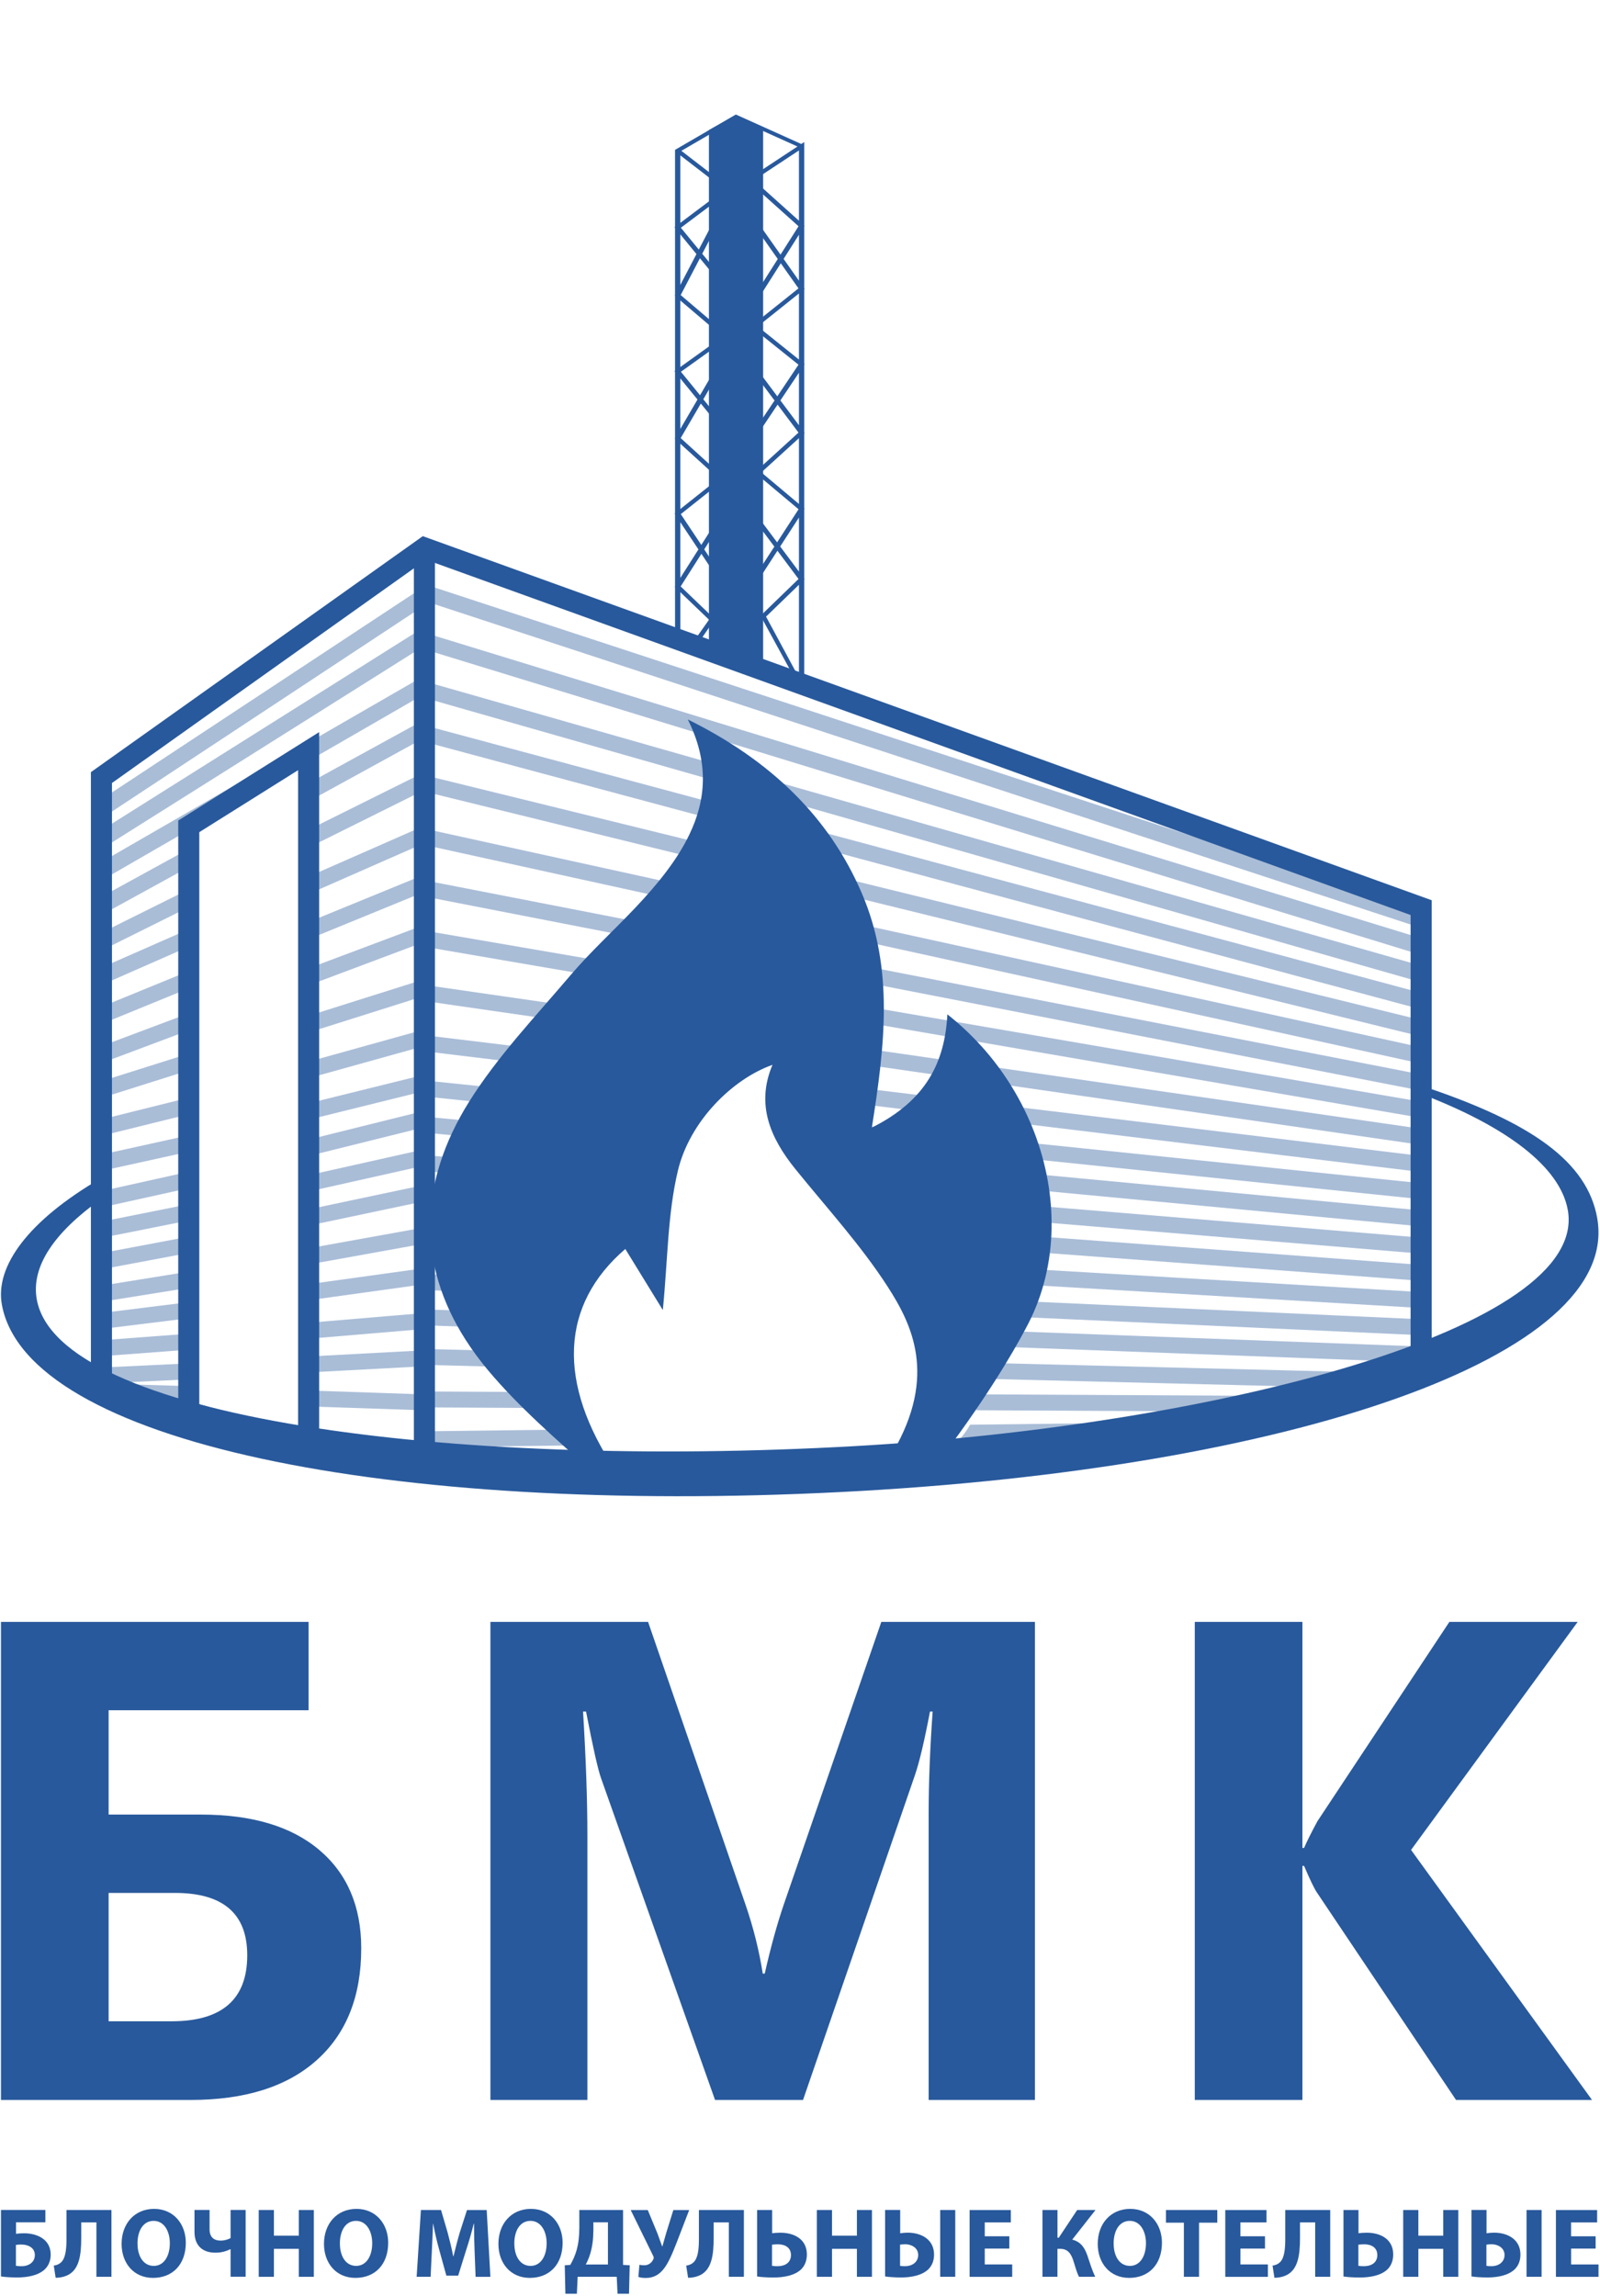
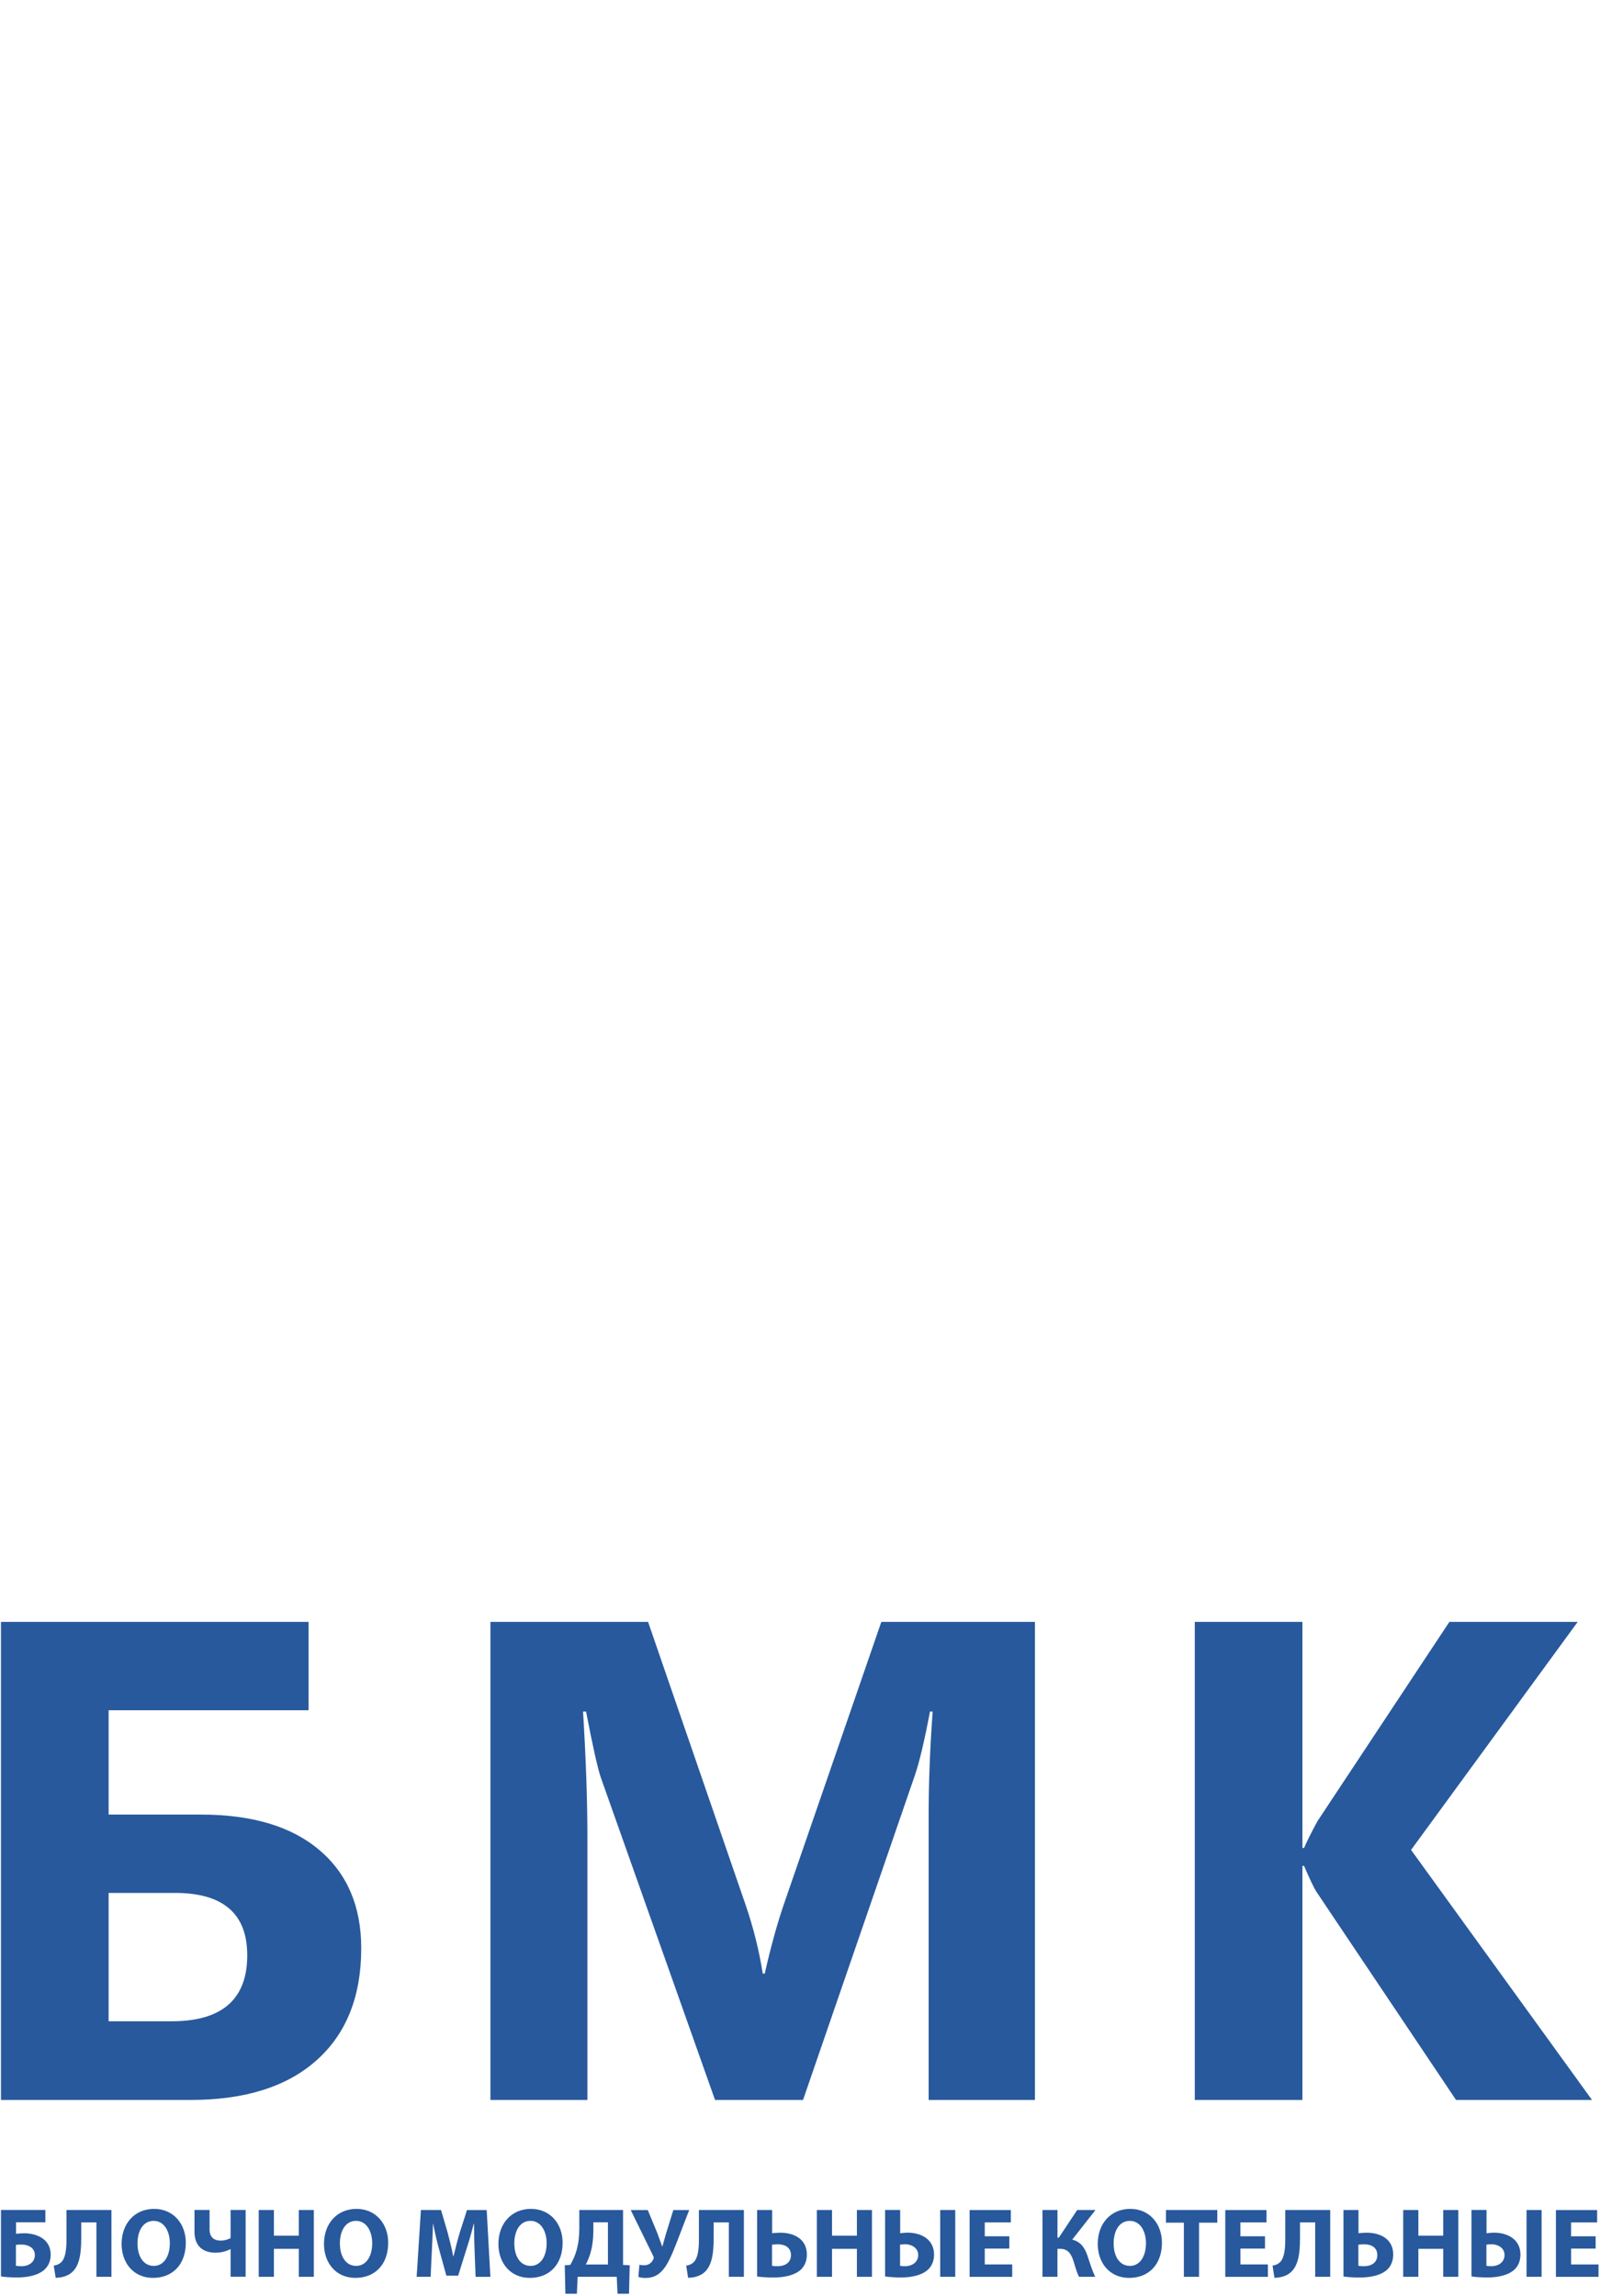
<svg xmlns="http://www.w3.org/2000/svg" width="304" height="436" viewBox="0 0 304 436" fill="none">
  <g clip-path="url(#clip0_873_41)">
    <path d="M303.471 231.33C301.551 220.647 291.065 213.169 270.148 206.226V207.803C286.233 213.965 296.406 221.589 297.883 229.808C301.919 252.287 231.428 270.745 162.354 274.65C85.278 279.004 11.023 269.253 6.987 246.784C5.858 240.491 10.378 234.016 19.146 227.772V223.797C5.334 231.844 -0.97 240.511 0.355 247.782C5.137 273.975 73.96 287.706 159.653 283.373C245.346 279.044 308.162 257.528 303.466 231.33H303.471Z" fill="#28599C" />
    <path d="M35.865 156.939L58.636 142.658V274.488L35.865 268.225V156.939Z" stroke="#28599C" stroke-width="4" stroke-miterlimit="10" />
    <path d="M80.637 104.064V274.488" stroke="#28599C" stroke-width="4" stroke-miterlimit="10" />
    <path d="M139.795 21.896L134.695 24.706V124.015L144.995 126.955V24.238L139.795 21.896Z" fill="#28599C" />
    <path d="M151.349 129.499C151.591 129.486 151.833 129.478 152.075 129.474C152.332 129.474 152.573 129.495 152.805 129.537V110.081L152.881 110.009L152.805 109.908V96.741L152.881 96.628L152.805 96.564V82.298L152.886 82.226L152.805 82.117V69.287L152.886 69.165L152.805 69.102V54.936L152.891 54.869L152.805 54.747V42.995L152.876 42.885L152.805 42.822V26.976L152.241 27.347L139.81 21.749L128.255 28.463V43.083L128.149 43.163L128.255 43.29V56.044L128.195 56.158L128.255 56.208V70.424L128.149 70.5L128.255 70.63V83.187L128.195 83.296L128.255 83.355V97.474L128.175 97.537L128.255 97.66V111.34L128.19 111.442L128.255 111.505V121.921C128.573 122.027 128.915 122.111 129.263 122.187V112.469L134.715 117.697L130.986 122.97C131.289 123.067 131.591 123.164 131.893 123.261L135.34 118.295L139.85 122.62L144.924 117.713L151.354 129.499H151.349ZM142.057 113.308L147.711 104.593L151.722 109.959L144.975 116.492L142.062 113.308H142.057ZM141.75 85.79L147.741 76.843L151.717 82.159L144.007 89.176L142.057 87.542L142.737 86.999L141.75 85.786V85.79ZM141.145 85.049L133.627 75.832L139.487 65.803L147.162 76.064L141.145 85.044V85.049ZM141.533 86.923L141.422 87.011L141.11 86.746L141.236 86.556L141.533 86.923ZM142.057 61.52L142.657 62L139.391 64.607L138.641 63.967L142.057 61.52ZM141.815 60.286L141.992 60.008L142.294 60.378L142.097 60.517L141.81 60.29L141.815 60.286ZM147.691 75.276L140.298 65.386L140.021 65.142L143.302 62.522L151.712 69.266L147.686 75.276H147.691ZM142.742 61.031L143.518 60.475L142.49 59.224L148.351 50.004L151.712 54.768L143.307 61.482L142.742 61.031ZM148.3 48.361L140.298 37.018L139.704 36.542L142.495 34.701L151.722 42.974L148.3 48.361ZM139.054 36.036L139.024 36.011L141.714 33.994L141.901 34.162L139.054 36.036ZM139.195 37.161L139.417 37.33L147.776 49.187L141.876 58.474L133.425 48.193L139.195 37.161ZM132.775 47.401L129.364 43.252L138.353 36.512L138.434 36.576L132.77 47.401H132.775ZM132.982 49.044L141.382 59.258L140.661 60.395L141.422 61.006L138.026 63.436L129.329 56.04L132.987 49.044H132.982ZM138.787 65.167L133.007 75.062L129.374 70.605L137.96 64.46L138.792 65.167H138.787ZM133.158 76.645L140.636 85.815L139.951 86.839L140.772 87.529L137.21 90.36L129.329 83.199L133.158 76.645ZM139.417 93.49L139.522 93.633L133.249 103.493L129.349 97.643L137.159 91.438L139.417 93.49ZM137.819 90.912L141.407 88.06L143.397 89.732L140.122 92.715L139.996 92.891L137.819 90.912ZM140.979 93.064L144.042 90.272L151.727 96.72L147.65 103.005L140.631 93.612L140.979 93.064ZM151.802 128.707L145.549 117.111L151.802 111.058V128.707ZM151.802 108.556L148.235 103.788L151.802 98.291V108.556ZM151.802 95.714L144.657 89.716L151.802 83.212V95.714ZM151.802 80.765L148.275 76.052L151.802 70.786V80.765ZM151.802 68.289L143.962 62L151.802 55.736V68.289ZM151.802 53.315L148.885 49.174L151.802 44.579V53.315ZM151.802 41.917L143.226 34.225L151.802 28.573V41.917ZM139.885 22.583L151.52 27.823L142.621 33.69L141.79 32.945L138.368 35.506L129.46 28.644L139.885 22.583ZM129.258 29.508L137.693 36.003L129.258 42.325V29.503V29.508ZM129.258 44.515L132.327 48.252L129.258 54.119V44.515ZM129.258 57.068L137.325 63.929L129.258 69.704V57.068ZM129.258 71.873L132.523 75.879L129.258 81.468V71.873ZM129.258 84.273L136.544 90.891L129.258 96.678V84.273ZM129.258 99.176L132.705 104.344L129.258 109.761V99.176ZM135.29 117.09L129.324 111.374L133.264 105.182L138.741 113.396L135.29 117.09ZM139.845 121.458L135.914 117.688L139.875 113.447L133.803 104.34L140.112 94.429L147.126 103.813L140.933 113.362L144.355 117.098L139.85 121.458H139.845Z" fill="#28599C" />
    <g opacity="0.4">
      <path d="M82.058 111.41L81.116 114.283L268.777 175.838L269.719 172.965L82.058 111.41Z" fill="#28599C" />
    </g>
    <g opacity="0.4">
      <path d="M82.011 120.576L81.125 123.467L268.797 180.987L269.683 178.096L82.011 120.576Z" fill="#28599C" />
    </g>
    <g opacity="0.4">
      <path d="M82.01 129.783L81.181 132.69L268.841 186.218L269.67 183.31L82.01 129.783Z" fill="#28599C" />
    </g>
    <g opacity="0.4">
      <path d="M81.98 138.116L81.196 141.036L268.862 191.391L269.645 188.471L81.98 138.116Z" fill="#28599C" />
    </g>
    <g opacity="0.4">
      <path d="M81.951 147.543L81.23 150.479L268.892 196.574L269.613 193.638L81.951 147.543Z" fill="#28599C" />
    </g>
    <g opacity="0.4">
      <path d="M81.913 157.659L81.265 160.612L268.927 201.769L269.574 198.816L81.913 157.659Z" fill="#28599C" />
    </g>
    <g opacity="0.4">
      <path d="M81.874 167.423L81.296 170.391L268.96 206.937L269.538 203.969L81.874 167.423Z" fill="#28599C" />
    </g>
    <g opacity="0.4">
      <path d="M81.848 176.945L81.337 179.925L269.001 212.138L269.512 209.158L81.848 176.945Z" fill="#28599C" />
    </g>
    <g opacity="0.4">
      <path d="M150.674 197.159C152.286 197.981 153.717 199.271 154.811 200.812L269.03 217.295L269.463 214.302L150.674 197.159Z" fill="#28599C" />
      <path d="M143.921 196.187L81.796 187.223L81.362 190.216L138.696 198.49C140.193 197.286 141.961 196.484 143.916 196.187H143.921Z" fill="#28599C" />
    </g>
    <g opacity="0.4">
      <path d="M134.468 204.754C134.508 204.638 134.564 204.492 134.629 204.316C134.77 203.933 134.927 203.56 135.093 203.202L81.76 196.742L81.397 199.745L133.833 206.1C134.045 205.656 134.251 205.208 134.468 204.764V204.754Z" fill="#28599C" />
      <path d="M156.907 205.843C157.063 206.861 157.073 207.889 156.896 208.886L269.069 222.477L269.432 219.473L156.907 205.838V205.843Z" fill="#28599C" />
    </g>
    <g opacity="0.4">
      <path d="M131.757 210.468L81.735 205.313L81.423 208.322L130.523 213.381C130.906 212.408 131.319 211.441 131.752 210.468H131.757Z" fill="#28599C" />
      <path d="M163.538 213.744C163.573 213.769 163.609 213.795 163.644 213.82C165.125 214.898 166.607 216.022 168.003 217.246L269.095 227.662L269.407 224.654L163.543 213.744H163.538Z" fill="#28599C" />
    </g>
    <g opacity="0.4">
      <path d="M121.034 217.386C121.689 216.877 122.385 216.439 123.1 216.066L81.72 212.176L81.438 215.184L119.487 218.762C119.971 218.273 120.485 217.814 121.034 217.386Z" fill="#28599C" />
      <path d="M171.323 220.601C172.165 221.608 172.921 222.687 173.561 223.846L269.105 232.835L269.387 229.827L171.318 220.601H171.323Z" fill="#28599C" />
    </g>
    <g opacity="0.4">
      <path d="M116.781 222.375L81.705 219.473L81.458 222.486L115.496 225.303C115.839 224.29 116.267 223.307 116.781 222.375Z" fill="#28599C" />
      <path d="M174.992 227.192C175.314 228.21 175.546 229.243 175.672 230.281L269.12 238.016L269.367 235.003L174.987 227.192H174.992Z" fill="#28599C" />
    </g>
    <g opacity="0.4">
      <path d="M114.7 228.689L81.695 226.235L81.468 229.249L114.524 231.703C114.504 230.695 114.559 229.682 114.7 228.684V228.689Z" fill="#28599C" />
      <path d="M180.031 233.542C180.998 234.484 181.875 235.548 182.641 236.767L269.135 243.192L269.362 240.178L180.031 233.542Z" fill="#28599C" />
    </g>
    <g opacity="0.4">
      <path d="M106.345 237.073C106.376 237.043 106.94 236.615 107.499 236.186C107.509 236.176 107.52 236.161 107.53 236.151C107.373 236.272 107.258 236.358 107.177 236.423C107.021 236.554 106.92 236.625 107.177 236.423C107.247 236.368 107.323 236.297 107.389 236.232C107.575 236.045 107.625 236.015 107.595 236.081C107.666 236 107.736 235.919 107.807 235.839L81.669 234.297L81.493 237.315L104.864 238.691C105.323 238.111 105.816 237.562 106.345 237.073Z" fill="#28599C" />
      <path d="M184.404 240.349C184.787 241.351 185.095 242.384 185.342 243.432L269.155 248.371L269.331 245.352L184.404 240.349Z" fill="#28599C" />
    </g>
    <g opacity="0.4">
      <path d="M102.184 242.944L81.65 242.012L81.514 245.03L101.1 245.917C101.387 244.894 101.745 243.901 102.184 242.939V242.944Z" fill="#28599C" />
      <path d="M185.937 246.743C186.062 247.751 186.153 248.764 186.204 249.782L269.181 253.546L269.317 250.527L185.937 246.743Z" fill="#28599C" />
    </g>
    <g opacity="0.4">
      <path d="M100.389 249.405L81.639 248.704L81.528 251.727L100.132 252.423C100.173 251.42 100.253 250.412 100.389 249.405Z" fill="#28599C" />
      <path d="M186.274 252.609C186.274 253.622 186.259 254.635 186.224 255.633L269.191 258.727L269.302 255.703L186.269 252.609H186.274Z" fill="#28599C" />
    </g>
    <g opacity="0.4">
      <path d="M100.248 256.686L81.019 256.207L80.944 259.23L100.641 259.719C100.465 258.706 100.334 257.689 100.243 256.686H100.248Z" fill="#28599C" />
      <path d="M186.113 258.818C186.098 259.825 186.113 260.833 186.113 261.841L269.211 263.902L269.286 260.878L186.113 258.812V258.818Z" fill="#28599C" />
    </g>
    <path d="M186.441 198.667C184.485 196.51 182.339 194.489 180.001 192.645C179.527 201.614 176.065 208.966 165.65 214.156C168.124 198.52 169.877 183.983 163.785 169.743C163.75 169.667 163.72 169.582 163.684 169.506C157.512 155.205 146.471 144.437 130.684 136.642C134.766 144.81 134.141 151.945 130.966 158.526C128.648 163.358 124.965 167.893 120.772 172.333C116.661 176.681 112.161 180.783 108.331 185.293C104.985 189.223 101.503 193.114 98.183 197.064C94.872 201.03 91.753 205.046 89.097 209.294C79.558 224.572 79.241 240.077 88.488 254.489C89.732 256.424 91.143 258.343 92.725 260.238C98.566 267.207 105.721 273.405 112.76 279.658C112.851 279.648 112.942 279.633 113.038 279.633C114.383 279.618 115.723 279.537 117.059 279.452C105.681 262.531 106.547 247.751 118.807 237.205C121.034 240.823 123.398 244.663 125.937 248.805C126.885 239.261 126.829 230.639 128.794 222.36C131.022 212.977 139.145 204.925 146.774 202.234C143.609 209.692 146.275 216.061 151.183 222.108C157.129 229.445 163.604 236.545 168.623 244.315C173.334 251.601 178.041 261.276 169.711 275.688C175.138 273.682 180.626 274.488 180.626 274.488C189.545 262.39 194.044 253.97 195.425 251.284C198.262 245.721 199.688 239.573 199.799 233.305C200.026 221.135 195.314 208.483 186.451 198.672L186.441 198.667Z" fill="#28599C" />
    <g opacity="0.4">
      <path d="M185.997 264.818C185.912 265.771 185.766 266.723 185.509 267.66C185.493 267.721 185.468 267.776 185.453 267.837L247.433 268.159L247.448 265.136L185.997 264.818Z" fill="#28599C" />
      <path d="M101.806 264.38L80.647 264.27L80.632 267.293L103.005 267.409C102.551 266.436 102.153 265.423 101.806 264.38Z" fill="#28599C" />
    </g>
    <g opacity="0.4">
      <path d="M182.046 273.631L223.195 273.138L223.16 270.114L184.319 270.583C183.699 271.707 182.933 272.729 182.046 273.637V273.631Z" fill="#28599C" />
      <path d="M105.494 271.53L80.622 271.833L80.657 274.856L108.23 274.523C107.232 273.626 106.32 272.619 105.494 271.53Z" fill="#28599C" />
    </g>
    <g opacity="0.4">
      <path d="M79.778 111.931L18.447 152.371L20.112 154.895L81.442 114.455L79.778 111.931Z" fill="#28599C" />
    </g>
    <g opacity="0.4">
      <path d="M79.799 119.599L18.466 158.192L20.076 160.751L81.409 122.157L79.799 119.599Z" fill="#28599C" />
    </g>
    <g opacity="0.4">
      <path d="M79.851 128.771L18.516 164.164L20.023 166.785L35.094 158.087V156.812H37.306L42.386 153.88V153.381H43.252L48.302 150.463V147.636H53.21L81.362 131.391L79.851 128.771Z" fill="#28599C" />
    </g>
    <g opacity="0.4">
      <path d="M58.253 152.403L81.332 139.745L79.881 137.095L58.253 148.951V152.403Z" fill="#28599C" />
      <path d="M35.094 161.649L18.541 170.725L19.997 173.375L35.094 165.096V161.649Z" fill="#28599C" />
    </g>
    <g opacity="0.4">
      <path d="M58.253 161.156L81.277 149.713L79.931 147.007L58.253 157.78V161.156Z" fill="#28599C" />
      <path d="M35.094 169.289L18.597 177.487L19.942 180.198L35.094 172.665V169.289Z" fill="#28599C" />
    </g>
    <g opacity="0.4">
      <path d="M58.253 169.954L81.216 159.866L79.997 157.095L58.253 166.649V169.954Z" fill="#28599C" />
      <path d="M35.094 176.822L18.662 184.043L19.877 186.81L35.094 180.128V176.822Z" fill="#28599C" />
    </g>
    <g opacity="0.4">
      <path d="M58.253 178.536L81.181 169.153L80.032 166.356L58.253 175.27V178.536Z" fill="#28599C" />
      <path d="M35.094 184.744L18.697 191.456L19.841 194.253L35.094 188.014V184.744Z" fill="#28599C" />
    </g>
    <g opacity="0.4">
      <path d="M58.253 187.279L81.135 178.692L80.072 175.86L58.253 184.049V187.279Z" fill="#28599C" />
      <path d="M35.094 192.741L18.738 198.884L19.801 201.711L35.094 195.971V192.741Z" fill="#28599C" />
    </g>
    <g opacity="0.4">
      <path d="M58.254 196.213L81.06 189.007L80.153 186.125L58.254 193.038V196.213Z" fill="#28599C" />
      <path d="M35.094 200.35L18.814 205.489L19.726 208.377L35.094 203.524V200.35Z" fill="#28599C" />
    </g>
    <path d="M270.017 259.286V172.378L80.637 104.064L19.272 147.677V265.781" stroke="#28599C" stroke-width="4" stroke-miterlimit="10" />
    <g opacity="0.4">
-       <path d="M58.253 204.879L81.01 198.545L80.198 195.633L58.253 201.74V204.879Z" fill="#28599C" />
      <path d="M35.482 208.568L18.864 212.705L19.675 215.618L35.482 211.708V208.568Z" fill="#28599C" />
    </g>
    <g opacity="0.4">
      <path d="M59.11 212.539L80.969 207.132L80.243 204.199L59.11 209.425V212.539Z" fill="#28599C" />
      <path d="M35.482 215.703L18.904 219.366L19.634 222.304L35.482 218.817V215.703Z" fill="#28599C" />
    </g>
    <g opacity="0.4">
      <path d="M59.11 219.427L80.969 213.995L80.243 211.058L59.11 216.313V219.427Z" fill="#28599C" />
      <path d="M35.482 222.622L18.904 226.306L19.634 229.238L35.482 225.736V222.622Z" fill="#28599C" />
    </g>
    <g opacity="0.4">
      <path d="M59.11 226.189L80.934 221.301L80.274 218.354L59.11 223.09V226.189Z" fill="#28599C" />
      <path d="M35.483 228.779L18.939 232.09L19.6 235.038L35.483 231.873V228.779Z" fill="#28599C" />
    </g>
    <g opacity="0.4">
      <path d="M59.11 232.675L80.919 228.074L80.294 225.111L59.11 229.586V232.675Z" fill="#28599C" />
      <path d="M35.482 234.942L18.959 238.056L19.579 241.014L35.482 238.031V234.942Z" fill="#28599C" />
    </g>
    <g opacity="0.4">
      <path d="M59.11 240.067L80.873 236.142L80.339 233.169L59.11 236.994V240.067Z" fill="#28599C" />
      <path d="M35.482 241.569L19 244.225L19.539 247.198L35.482 244.643V241.569Z" fill="#28599C" />
    </g>
    <g opacity="0.4">
      <path d="M35.482 247.354L19.06 249.389L19.478 252.382L35.482 250.407V247.354Z" fill="#28599C" />
      <path d="M59.11 246.884L80.813 243.871L80.4 240.878L59.11 243.831V246.884Z" fill="#28599C" />
    </g>
    <g opacity="0.4">
      <path d="M59.11 254.216L80.732 252.392L80.48 249.379L59.11 251.183V254.216Z" fill="#28599C" />
      <path d="M35.482 253.324L19.141 254.554L19.398 257.567L35.482 256.358V253.324Z" fill="#28599C" />
    </g>
    <g opacity="0.4">
      <path d="M59.11 260.626L80.718 259.472L80.556 256.454L59.11 257.598V260.626Z" fill="#28599C" />
      <path d="M35.483 258.953L19.191 259.729L19.353 262.748L35.483 261.982V258.953Z" fill="#28599C" />
    </g>
    <g opacity="0.4">
      <path d="M35.482 263.246L19.322 262.763L19.216 265.781L35.482 266.27V263.246Z" fill="#28599C" />
      <path d="M59.11 264.104V267.127L80.556 267.847L80.657 264.829L59.11 264.104Z" fill="#28599C" />
    </g>
  </g>
  <g clip-path="url(#clip1_873_41)">
    <path d="M8.619 419.723V422.058H3.044V424.24C3.475 424.181 4.08 424.145 4.591 424.145C5.875 424.145 7.211 424.466 8.167 425.181C9.05 425.823 9.633 426.823 9.633 428.209C9.633 429.45 9.159 430.413 8.429 431.069C7.203 432.164 5.211 432.536 3.271 432.536C1.862 432.536 0.826 432.441 0.184 432.346V419.716H8.619V419.723ZM3.03 430.325C3.351 430.384 3.745 430.398 4.139 430.398C4.839 430.398 5.533 430.172 6 429.741C6.379 429.406 6.62 428.895 6.62 428.275C6.62 427.655 6.357 427.166 5.941 426.845C5.43 426.451 4.715 426.283 4.037 426.283C3.716 426.283 3.38 426.305 3.022 426.356V430.325H3.03Z" fill="#28599C" />
    <path d="M21.176 419.724V432.413H18.316V422.073H15.434V425.087C15.434 428.341 15.018 430.851 13.099 431.975C12.457 432.332 11.596 432.595 10.574 432.595L10.217 430.282C10.837 430.209 11.348 429.946 11.669 429.603C12.442 428.815 12.632 427.195 12.632 425.276V419.724H21.176Z" fill="#28599C" />
    <path d="M35.303 425.933C35.303 430.092 32.778 432.617 29.072 432.617C25.365 432.617 23.103 429.771 23.103 426.159C23.103 422.357 25.533 419.512 29.276 419.512C33.019 419.512 35.303 422.43 35.303 425.933ZM26.131 426.101C26.131 428.589 27.299 430.34 29.218 430.34C31.137 430.34 32.268 428.494 32.268 426.028C32.268 423.751 31.173 421.788 29.196 421.788C27.218 421.788 26.124 423.634 26.124 426.101H26.131Z" fill="#28599C" />
    <path d="M39.82 419.723V423.393C39.82 424.845 40.593 425.539 41.95 425.539C42.593 425.539 43.271 425.349 43.811 425.064V419.716H46.671V432.405H43.811V427.173H43.753C42.833 427.625 41.965 427.83 40.907 427.83C38.608 427.83 36.952 426.604 36.952 423.875V419.716H39.812L39.82 419.723Z" fill="#28599C" />
    <path d="M52.041 419.724V424.598H56.77V419.724H59.63V432.413H56.77V427.101H52.041V432.413H49.159V419.724H52.041Z" fill="#28599C" />
    <path d="M73.756 425.933C73.756 430.092 71.231 432.617 67.525 432.617C63.818 432.617 61.556 429.771 61.556 426.159C61.556 422.357 63.986 419.512 67.729 419.512C71.472 419.512 73.756 422.43 73.756 425.933ZM64.584 426.101C64.584 428.589 65.752 430.34 67.671 430.34C69.59 430.34 70.721 428.494 70.721 426.028C70.721 423.751 69.626 421.788 67.649 421.788C65.671 421.788 64.577 423.634 64.577 426.101H64.584Z" fill="#28599C" />
    <path d="M90.174 427.553C90.115 426.028 90.064 424.182 90.064 422.336H90.006C89.612 423.956 89.087 425.765 88.598 427.246L87.051 432.201H84.811L83.454 427.29C83.038 425.802 82.607 423.992 82.308 422.336H82.272C82.198 424.051 82.14 426.006 82.045 427.589L81.819 432.413H79.163L79.973 419.724H83.796L85.037 423.963C85.431 425.43 85.825 427.013 86.109 428.502H86.168C86.525 427.035 86.956 425.357 87.372 423.948L88.729 419.731H92.472L93.173 432.42H90.364L90.174 427.56V427.553Z" fill="#28599C" />
    <path d="M106.898 425.933C106.898 430.092 104.373 432.617 100.666 432.617C96.96 432.617 94.698 429.771 94.698 426.159C94.698 422.357 97.127 419.512 100.871 419.512C104.614 419.512 106.898 422.43 106.898 425.933ZM97.726 426.101C97.726 428.589 98.893 430.34 100.812 430.34C102.731 430.34 103.862 428.494 103.862 426.028C103.862 423.751 102.768 421.788 100.79 421.788C98.813 421.788 97.719 423.634 97.719 426.101H97.726Z" fill="#28599C" />
    <path d="M118.382 419.724V430.151L119.645 430.224L119.513 435.63H117.332L117.179 432.413H109.758L109.605 435.63H107.423L107.306 430.224L108.357 430.151C108.868 429.246 109.284 428.326 109.561 427.327C109.918 426.05 110.072 424.671 110.072 423.109V419.724H118.375H118.382ZM112.735 423.751C112.735 425.218 112.545 426.648 112.173 427.932C111.947 428.706 111.626 429.479 111.29 430.078H115.508V422.059H112.742V423.751H112.735Z" fill="#28599C" />
    <path d="M123.074 419.724L124.92 424.189C125.256 425.094 125.526 425.846 125.803 426.619H125.862C126.029 426.072 126.241 425.225 126.562 424.153L127.934 419.731H130.947L128.576 425.889C127.802 427.867 127.014 429.786 126.073 430.953C125.241 431.989 124.191 432.631 122.702 432.631C122.045 432.631 121.644 432.558 121.287 432.427L121.491 430.129C121.717 430.187 122.016 430.224 122.432 430.224C123.315 430.224 123.921 429.618 124.147 429.034C124.256 428.83 124.205 428.655 124.11 428.45L119.834 419.731H123.074V419.724Z" fill="#28599C" />
    <path d="M141.338 419.724V432.413H138.478V422.073H135.596V425.087C135.596 428.341 135.18 430.851 133.261 431.975C132.619 432.332 131.757 432.595 130.736 432.595L130.378 430.282C130.999 430.209 131.509 429.946 131.83 429.603C132.604 428.815 132.794 427.195 132.794 425.276V419.724H141.338Z" fill="#28599C" />
    <path d="M146.708 419.724V424.131C147.102 424.094 147.708 424.036 148.255 424.036C150.984 424.036 153.305 425.335 153.305 428.159C153.305 429.363 152.911 430.267 152.29 430.924C151.065 432.164 148.941 432.544 146.964 432.544C145.556 432.544 144.498 432.449 143.855 432.354V419.724H146.716H146.708ZM146.687 430.326C147.008 430.384 147.343 430.399 147.759 430.399C149.153 430.399 150.284 429.72 150.284 428.29C150.284 426.86 149.175 426.24 147.796 426.24C147.38 426.24 147.044 426.276 146.687 426.313V430.326Z" fill="#28599C" />
    <path d="M158.084 419.724V424.598H162.812V419.724H165.672V432.413H162.812V427.101H158.084V432.413H155.202V419.724H158.084Z" fill="#28599C" />
    <path d="M171.036 419.723V424.145C171.393 424.087 171.977 424.028 172.444 424.028C175.063 424.028 177.471 425.327 177.471 428.187C177.471 429.377 177.077 430.259 176.457 430.916C175.231 432.157 173.108 432.536 171.24 432.536C169.868 432.536 168.81 432.441 168.168 432.346V419.716H171.028L171.036 419.723ZM171.014 430.325C171.254 430.384 171.597 430.398 171.991 430.398C173.254 430.398 174.458 429.661 174.458 428.267C174.458 426.874 173.122 426.232 172.028 426.232C171.634 426.232 171.291 426.268 171.014 426.305V430.318V430.325ZM181.499 419.723V432.412H178.639V419.723H181.499Z" fill="#28599C" />
    <path d="M191.772 427.049H187.102V430.063H192.32V432.419H184.228V419.73H192.057V422.08H187.102V424.714H191.772V427.049Z" fill="#28599C" />
    <path d="M200.922 419.724V424.992H201.163L204.665 419.724H208.146L203.724 425.349C205.366 425.765 206.096 426.896 206.621 428.421C207.073 429.778 207.489 431.15 208.088 432.413H205.001C204.571 431.544 204.323 430.566 204.023 429.625C203.593 428.195 203.009 427.101 201.462 427.101H200.915V432.413H198.069V419.724H200.915H200.922Z" fill="#28599C" />
    <path d="M220.769 425.933C220.769 430.092 218.245 432.617 214.538 432.617C210.831 432.617 208.569 429.771 208.569 426.159C208.569 422.357 210.999 419.512 214.742 419.512C218.485 419.512 220.769 422.43 220.769 425.933ZM211.597 426.101C211.597 428.589 212.765 430.34 214.684 430.34C216.603 430.34 217.734 428.494 217.734 426.028C217.734 423.751 216.639 421.788 214.662 421.788C212.685 421.788 211.59 423.634 211.59 426.101H211.597Z" fill="#28599C" />
    <path d="M224.936 422.132H221.528V419.724H231.284V422.132H227.818V432.413H224.936V422.132Z" fill="#28599C" />
    <path d="M240.354 427.049H235.684V430.063H240.901V432.419H232.802V419.73H240.631V422.08H235.677V424.714H240.347V427.049H240.354Z" fill="#28599C" />
    <path d="M252.743 419.724V432.413H249.883V422.073H247.001V425.087C247.001 428.341 246.585 430.851 244.666 431.975C244.024 432.332 243.163 432.595 242.141 432.595L241.784 430.282C242.404 430.209 242.915 429.946 243.236 429.603C244.009 428.815 244.199 427.195 244.199 425.276V419.724H252.743Z" fill="#28599C" />
    <path d="M258.114 419.724V424.131C258.508 424.094 259.113 424.036 259.661 424.036C262.39 424.036 264.71 425.335 264.71 428.159C264.71 429.363 264.316 430.267 263.696 430.924C262.47 432.164 260.347 432.544 258.369 432.544C256.954 432.544 255.903 432.449 255.261 432.354V419.724H258.121H258.114ZM258.092 430.326C258.413 430.384 258.749 430.399 259.164 430.399C260.558 430.399 261.689 429.72 261.689 428.29C261.689 426.86 260.58 426.24 259.201 426.24C258.785 426.24 258.449 426.276 258.092 426.313V430.326Z" fill="#28599C" />
    <path d="M269.489 419.724V424.598H274.217V419.724H277.078V432.413H274.217V427.101H269.489V432.413H266.607V419.724H269.489Z" fill="#28599C" />
    <path d="M282.441 419.723V424.145C282.798 424.087 283.382 424.028 283.856 424.028C286.476 424.028 288.884 425.327 288.884 428.187C288.884 429.377 288.49 430.259 287.87 430.916C286.644 432.157 284.52 432.536 282.652 432.536C281.281 432.536 280.223 432.441 279.581 432.346V419.716H282.441V419.723ZM282.419 430.325C282.667 430.384 283.003 430.398 283.397 430.398C284.659 430.398 285.863 429.661 285.863 428.267C285.863 426.874 284.528 426.232 283.433 426.232C283.039 426.232 282.696 426.268 282.419 426.305V430.318V430.325ZM292.904 419.723V432.412H290.044V419.723H292.904Z" fill="#28599C" />
    <path d="M303.178 427.049H298.508V430.063H303.725V432.419H295.626V419.73H303.455V422.08H298.501V424.714H303.171V427.049H303.178Z" fill="#28599C" />
    <path d="M0.184 398.826V308.026H58.63V324.809H20.637V344.626H38.178C47.89 344.626 55.391 346.874 60.688 351.369C65.985 355.863 68.634 362.08 68.634 370.019C68.634 379.14 65.817 386.217 60.184 391.259C54.551 396.301 46.562 398.826 36.215 398.826H0.184ZM20.637 359.504V383.882H32.603C42.184 383.882 46.977 379.701 46.977 371.347C46.977 363.452 42.395 359.504 33.238 359.504H20.637Z" fill="#28599C" />
    <path d="M196.639 398.826H176.442V344.495C176.442 338.629 176.698 332.149 177.201 325.057H176.698C175.64 330.631 174.691 334.637 173.852 337.089L152.575 398.826H135.858L114.202 337.724C113.611 336.075 112.662 331.857 111.349 325.057H110.78C111.327 334.01 111.604 341.861 111.604 348.61V398.826H93.18V308.026H123.133L141.688 361.847C143.162 366.152 144.242 370.478 144.921 374.827H145.3C146.438 369.807 147.642 365.436 148.912 361.722L167.453 308.026H196.639V398.826Z" fill="#28599C" />
    <path d="M302.484 398.826H276.647L250.182 359.38C249.679 358.621 248.876 356.95 247.774 354.375H247.46V398.826H227.008V308.026H247.46V350.96H247.774C248.278 349.778 249.124 348.092 250.306 345.896L275.385 308.026H299.763L268.103 351.339L302.484 398.826Z" fill="#28599C" />
  </g>
  <defs>
    <clipPath id="clip0_873_41">
-       <rect width="303.534" height="283.574" fill="white" transform="translate(0.184 0.589)" />
-     </clipPath>
+       </clipPath>
    <clipPath id="clip1_873_41">
      <rect width="303.534" height="127.604" fill="white" transform="translate(0.184 308.026)" />
    </clipPath>
  </defs>
</svg>